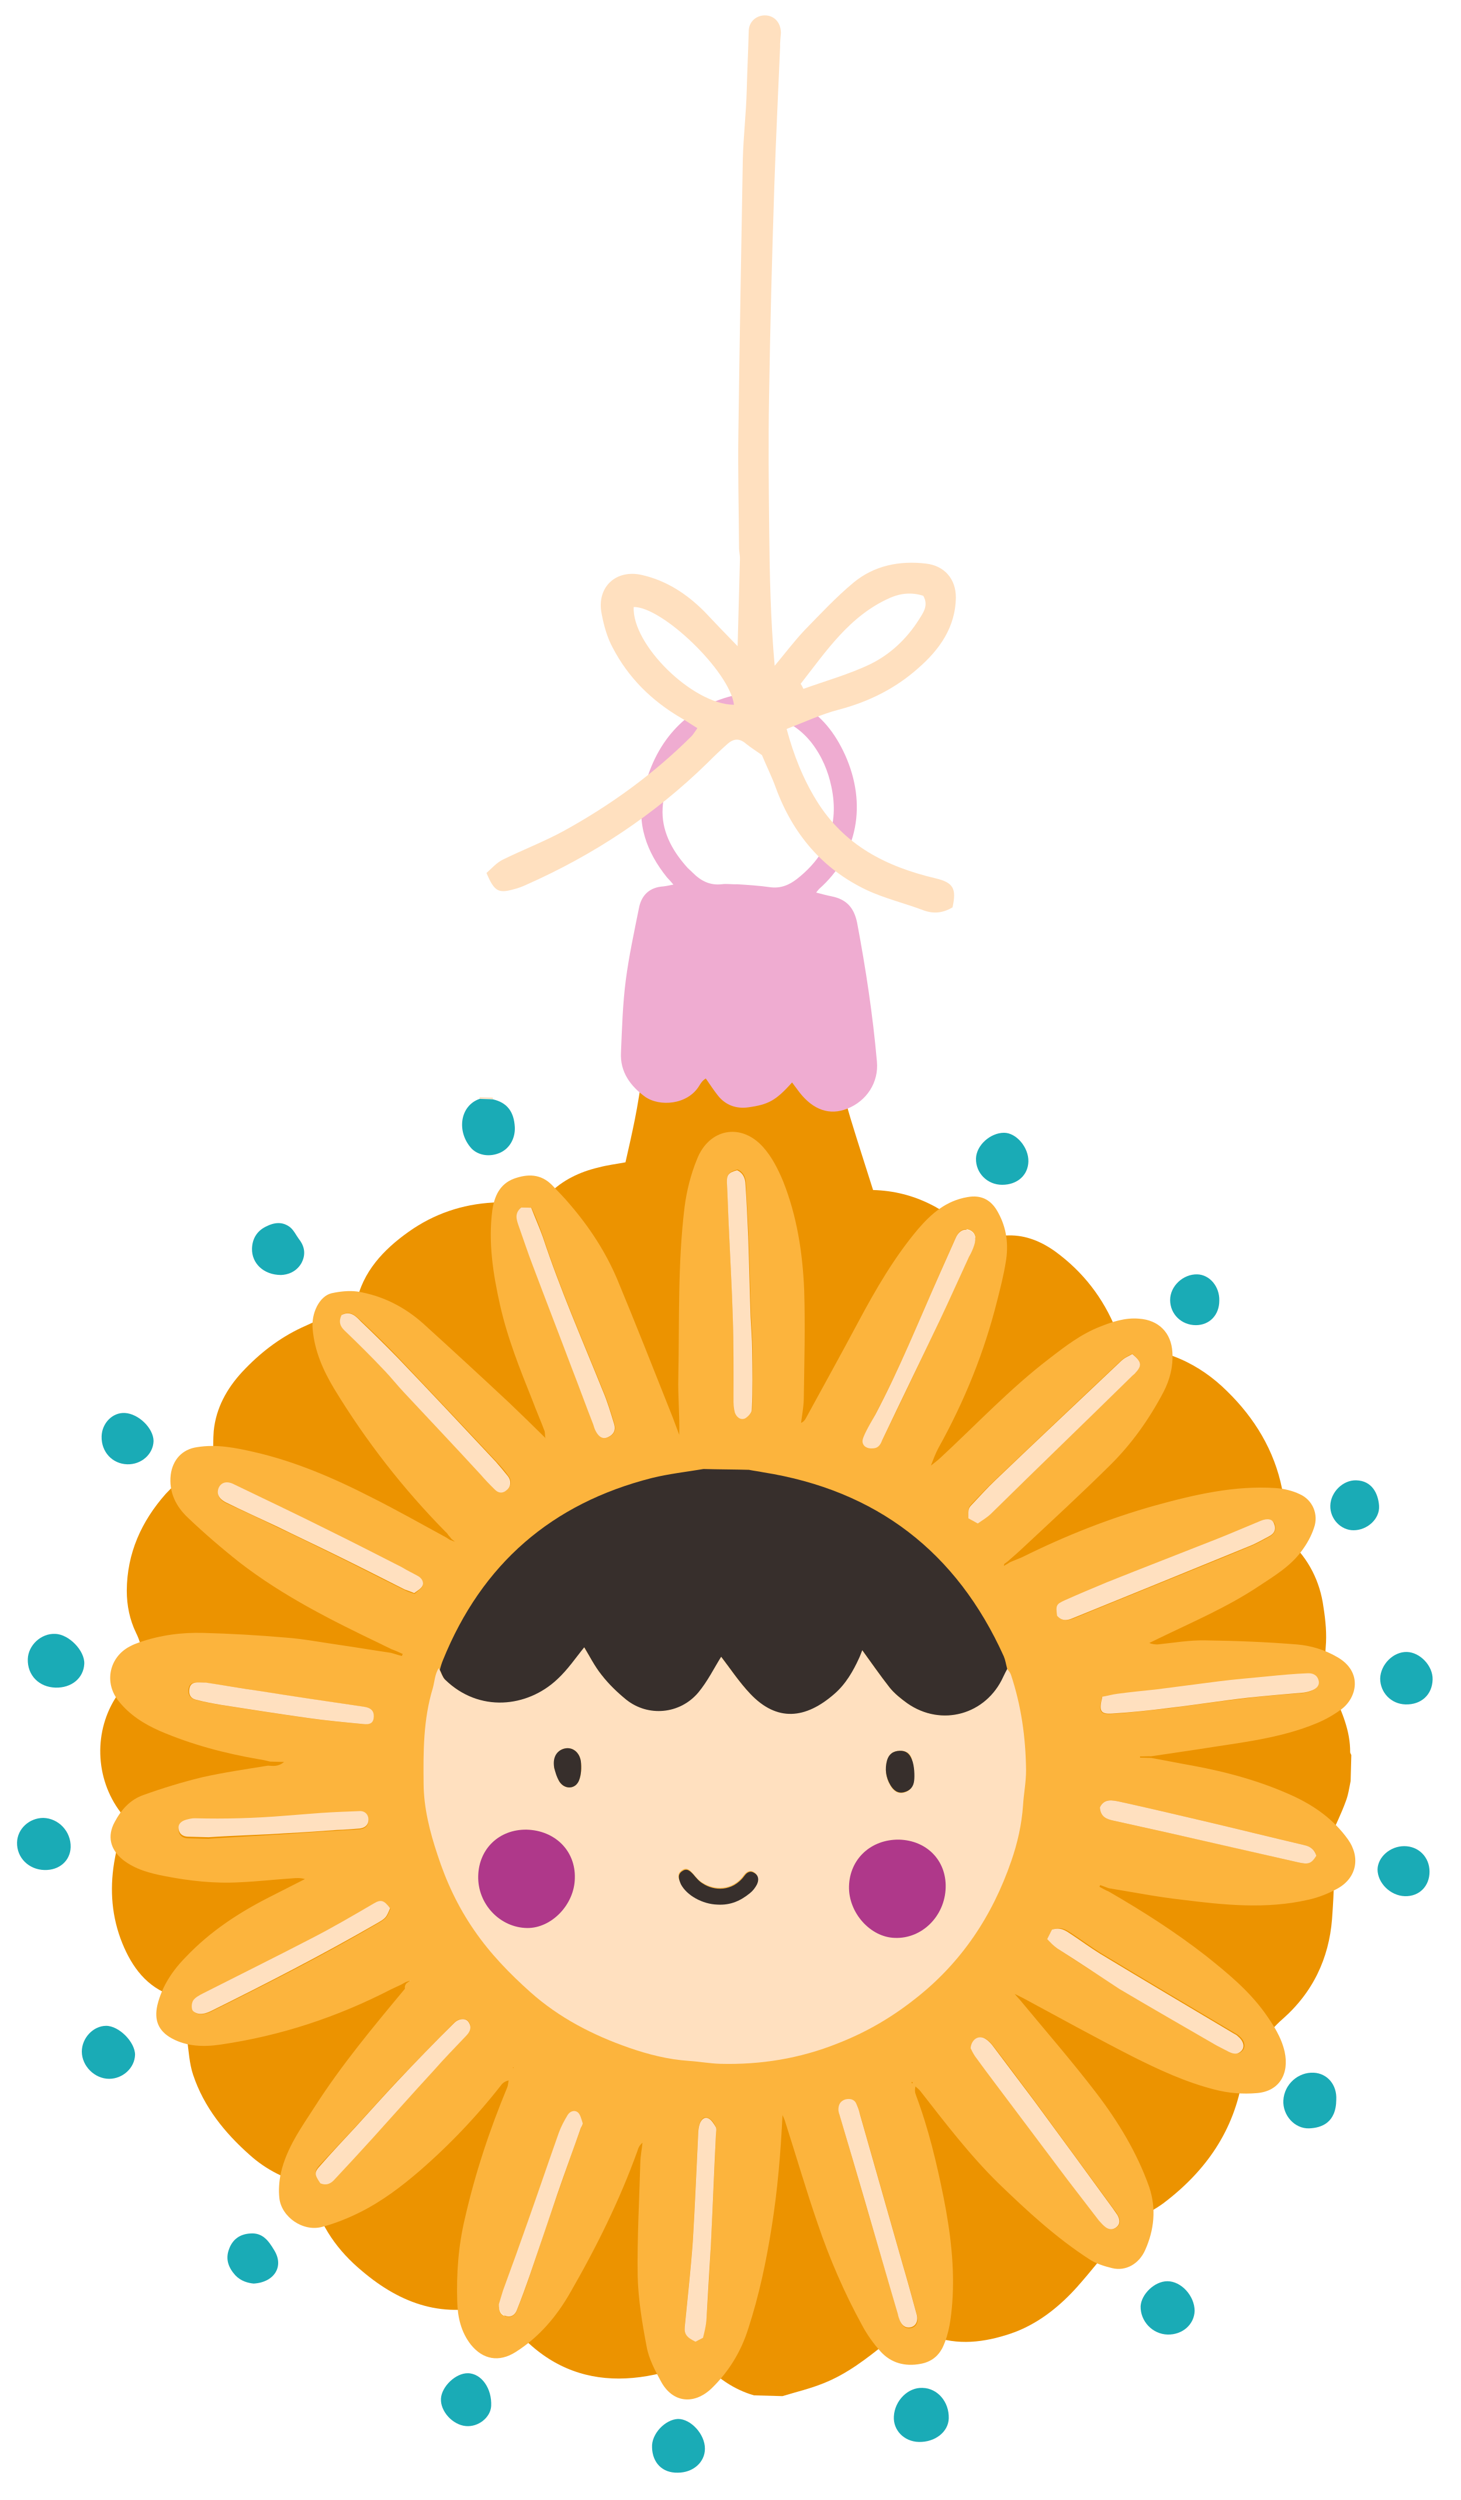
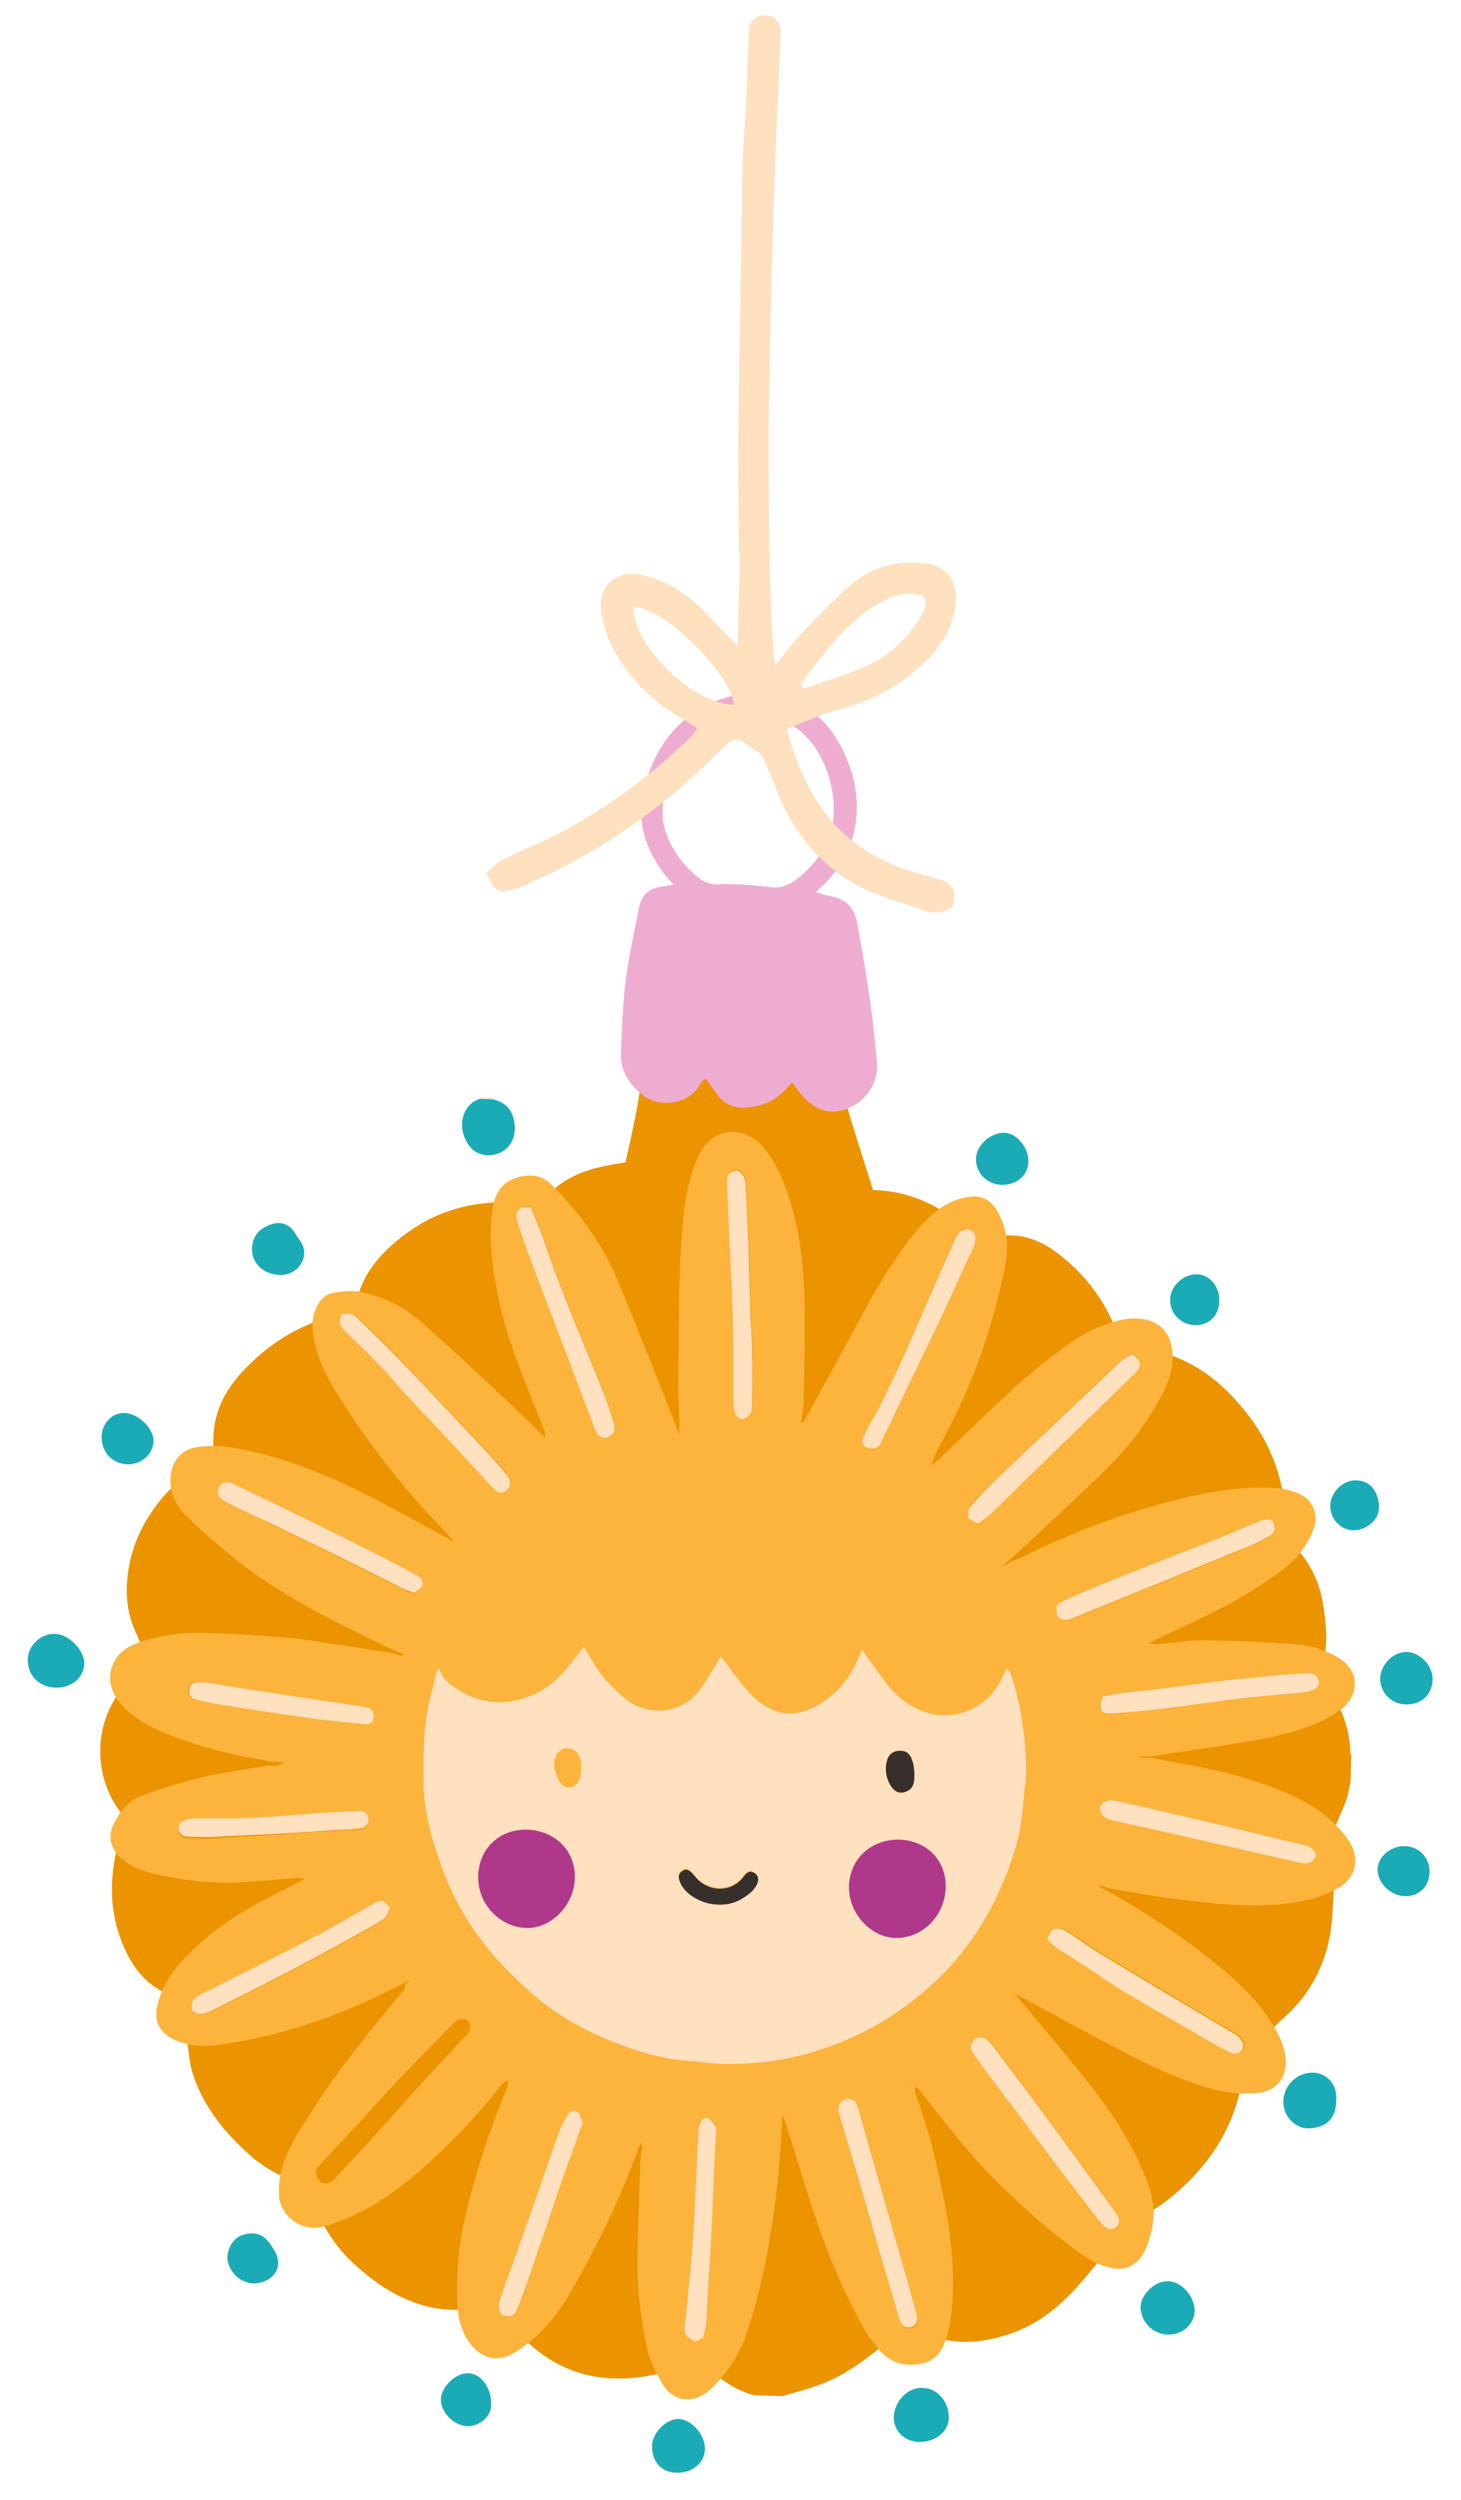
<svg xmlns="http://www.w3.org/2000/svg" width="121" height="207" viewBox="0 0 121 207" fill="none">
  <path d="M62.444 198.342C63.231 198.364 64.017 198.385 64.804 198.406C65.943 198.06 67.114 197.783 68.221 197.334C70.158 196.564 71.766 195.307 73.375 194.015C74.529 193.088 75.733 192.881 77.088 193.396C79.324 194.243 81.522 193.96 83.698 193.231C85.839 192.502 87.622 191.112 89.138 189.442C90.338 188.105 91.437 186.663 92.638 185.292C93.096 184.791 93.588 184.291 94.113 183.86C94.846 183.332 95.678 182.943 96.377 182.415C99.87 179.77 102.219 176.411 102.918 172.015C102.961 171.708 103.038 171.402 103.181 171.166C104.075 169.719 104.934 168.304 106.231 167.176C108.72 164.984 110.061 162.179 110.32 158.901C110.485 156.578 110.617 154.22 110.195 152.087C110.669 151.004 111.103 150.126 111.436 149.211C111.656 148.669 111.741 148.056 111.859 147.477C111.878 146.759 111.897 146.041 111.917 145.322C111.884 145.253 111.819 145.149 111.82 145.08C111.833 143.335 111.155 141.811 110.478 140.253C109.963 139.041 109.689 137.768 109.794 136.401C109.892 135.309 109.786 134.177 109.61 133.077C109.326 130.913 108.348 129.073 106.879 127.699C106.614 126.118 106.447 124.676 106.177 123.265C105.543 120.1 103.904 117.42 101.636 115.204C99.336 112.917 96.496 111.609 93.042 111.516C92.849 111.066 92.622 110.581 92.43 110.097C91.371 107.467 89.684 105.3 87.401 103.631C86.26 102.813 84.974 102.265 83.536 102.295C82.646 102.305 81.752 102.452 80.791 102.529C78.528 100.176 75.763 98.63 72.308 98.537C71.678 96.535 71.045 94.602 70.448 92.635C70.196 91.807 69.98 90.945 69.762 90.118C69.637 89.67 69.442 89.288 68.898 89.171C67.876 88.972 66.822 88.739 65.799 88.609C63.992 88.355 62.15 88.1 60.34 87.983C58.426 87.863 56.508 87.915 54.592 87.897C53.77 87.91 53.313 88.376 53.19 89.126C52.987 90.319 52.818 91.512 52.582 92.669C52.345 93.861 52.073 95.051 51.802 96.242C51.011 96.391 50.289 96.475 49.6 96.662C48.016 97.03 46.594 97.71 45.434 98.877C44.73 99.577 43.937 99.829 42.982 99.701C42.266 99.614 41.549 99.526 40.829 99.575C38.293 99.712 35.944 100.505 33.851 101.989C31.758 103.473 30.032 105.309 29.518 107.862C27.959 108.573 26.469 109.252 24.98 109.93C23.108 110.804 21.5 112.062 20.091 113.564C18.787 114.966 17.888 116.585 17.7 118.496C17.648 119.145 17.665 119.796 17.646 120.48C17.402 120.644 17.125 120.774 16.95 120.94C15.865 121.835 14.679 122.659 13.727 123.694C11.716 125.968 10.515 128.605 10.5 131.719C10.502 132.951 10.744 134.121 11.263 135.196C11.847 136.375 11.954 137.473 11.036 138.544C10.542 139.112 10.148 139.752 9.721 140.357C7.726 143.281 7.859 147.254 9.974 150.049C10.107 150.223 10.238 150.432 10.369 150.641C9.961 151.828 9.655 153.018 9.451 154.244C9.082 156.527 9.262 158.757 10.128 160.902C10.931 162.874 12.152 164.549 14.289 165.257C14.764 165.407 15.064 165.723 15.154 166.204C15.301 167.098 15.345 167.989 15.493 168.883C15.638 169.845 15.679 170.873 15.996 171.805C16.883 174.464 18.605 176.598 20.678 178.433C22.048 179.668 23.703 180.499 25.506 180.89C25.573 180.96 25.605 181.03 25.638 181.065C25.7 181.306 25.797 181.514 25.859 181.755C26.509 184.339 27.994 186.398 30.002 188.061C33.215 190.782 36.808 192.076 41.088 190.72C45.257 197.334 51.084 198.277 57.936 195.449C58.038 195.486 58.139 195.523 58.172 195.593C59.37 196.857 60.746 197.852 62.444 198.342Z" fill="#EC9300" />
  <path d="M33.648 164.236C33.752 164.171 33.858 164.071 33.962 164.005C33.997 163.972 34.031 163.973 33.997 163.972C33.997 163.972 33.996 164.006 33.962 164.005C33.824 164.036 33.686 164.1 33.582 164.132C33.478 164.198 33.339 164.262 33.235 164.328C32.957 164.457 32.68 164.587 32.403 164.716C27.926 167.026 23.23 168.577 18.248 169.299C16.874 169.502 15.472 169.464 14.224 168.78C13.111 168.169 12.758 167.269 13.031 166.045C13.416 164.447 14.307 163.136 15.432 162.002C17.439 159.9 19.808 158.355 22.375 157.055C23.347 156.568 24.284 156.079 25.255 155.592C24.882 155.48 24.539 155.504 24.23 155.53C22.756 155.628 21.314 155.794 19.841 155.858C17.75 155.973 15.703 155.747 13.66 155.35C12.434 155.111 11.21 154.805 10.171 153.99C9.133 153.141 8.855 152.038 9.503 150.857C10.043 149.845 10.784 149.01 11.889 148.629C13.479 148.055 15.135 147.552 16.789 147.151C18.579 146.755 20.366 146.494 22.188 146.201C22.598 146.212 23.006 146.326 23.53 145.895C23.017 145.881 22.71 145.873 22.368 145.864C22.062 145.787 21.722 145.709 21.415 145.667C18.587 145.18 15.869 144.457 13.23 143.326C11.911 142.743 10.733 141.992 9.839 140.873C8.58 139.334 9.048 137.19 10.783 136.313C11.026 136.182 11.268 136.086 11.544 135.991C13.271 135.387 15.057 135.161 16.835 135.209C19.127 135.27 21.382 135.399 23.67 135.597C25.139 135.705 26.568 135.983 28.034 136.193C29.5 136.404 30.931 136.648 32.363 136.857C32.669 136.934 32.974 137.045 33.28 137.121C33.316 137.054 33.317 137.02 33.353 136.952C33.049 136.807 32.711 136.661 32.405 136.55C32.136 136.406 31.865 136.296 31.595 136.152C27.506 134.194 23.454 132.169 19.833 129.368C18.358 128.199 16.92 126.963 15.552 125.66C14.584 124.744 13.965 123.564 14.141 122.097C14.311 120.87 15.087 120.001 16.324 119.828C17.94 119.564 19.505 119.88 21.036 120.229C24.438 121.004 27.652 122.391 30.758 123.98C32.851 125.029 34.874 126.178 36.932 127.294C37.032 127.366 37.167 127.438 37.268 127.509C37.404 127.547 37.539 127.619 37.675 127.657C37.708 127.692 37.742 127.727 37.708 127.692C37.742 127.727 37.708 127.692 37.675 127.657C37.574 127.585 37.474 127.48 37.373 127.409C37.308 127.305 37.208 127.199 37.142 127.129C37.076 127.024 37.01 126.92 36.909 126.849C33.378 123.263 30.301 119.314 27.679 114.999C26.762 113.469 26.052 111.876 25.895 110.058C25.759 108.754 26.447 107.335 27.446 107.088C28.135 106.935 28.89 106.853 29.572 106.939C31.651 107.269 33.508 108.208 35.079 109.62C37.451 111.771 39.822 113.956 42.159 116.141C43.16 117.092 44.127 118.042 45.128 119.027C45.161 119.062 45.193 119.131 45.227 119.166C45.193 119.131 45.161 119.062 45.162 119.028C45.132 118.856 45.138 118.651 45.107 118.513C44.788 117.649 44.401 116.783 44.081 115.919C43.055 113.359 42.029 110.798 41.417 108.078C40.836 105.496 40.427 102.884 40.772 100.224C40.94 99.065 41.378 98.05 42.554 97.602C43.694 97.188 44.789 97.183 45.722 98.132C46.221 98.659 46.722 99.151 47.186 99.711C48.812 101.603 50.16 103.658 51.125 105.943C52.636 109.577 54.078 113.244 55.521 116.876C55.778 117.499 56 118.155 56.256 118.812C56.299 117.205 56.137 115.592 56.179 114.019C56.271 109.332 56.123 104.64 56.693 99.966C56.867 98.602 57.211 97.242 57.724 95.99C58.716 93.45 61.365 92.939 63.193 94.973C63.924 95.78 64.444 96.82 64.862 97.824C66.016 100.73 66.481 103.788 66.604 106.872C66.694 109.886 66.613 112.895 66.568 115.872C66.55 116.521 66.43 117.168 66.344 117.816C66.517 117.752 66.624 117.618 66.695 117.518C68.17 114.819 69.645 112.155 71.086 109.456C72.528 106.757 74.071 104.094 76.05 101.752C77.145 100.481 78.371 99.418 80.125 99.123C81.26 98.914 82.104 99.347 82.657 100.389C83.376 101.675 83.543 103.082 83.301 104.479C83.135 105.535 82.868 106.589 82.6 107.643C81.526 111.961 79.877 116.023 77.719 119.901C77.467 120.373 77.282 120.882 77.098 121.356C77.063 121.389 76.994 121.422 76.96 121.421C76.995 121.387 77.063 121.389 77.098 121.356C77.343 121.157 77.622 120.959 77.868 120.726C80.851 117.966 83.67 114.961 86.919 112.482C88.247 111.456 89.54 110.464 91.096 109.856C92.134 109.439 93.204 109.091 94.331 109.19C95.971 109.302 97.004 110.357 97.097 111.968C97.169 113.133 96.9 114.221 96.359 115.267C95.168 117.529 93.71 119.577 91.918 121.343C89.597 123.642 87.176 125.87 84.789 128.099C84.368 128.498 83.947 128.864 83.527 129.229C83.421 129.329 83.317 129.394 83.177 129.493C83.175 129.562 83.14 129.595 83.138 129.663C83.243 129.598 83.312 129.565 83.417 129.5C83.486 129.467 83.556 129.401 83.626 129.368C83.972 129.206 84.352 129.08 84.699 128.918C88.236 127.165 91.869 125.722 95.662 124.66C98.937 123.756 102.243 122.989 105.659 123.217C106.343 123.27 107.023 123.425 107.631 123.715C108.714 124.189 109.229 125.401 108.822 126.519C108.599 127.198 108.239 127.838 107.813 128.409C106.889 129.684 105.568 130.47 104.278 131.325C101.665 133.069 98.791 134.293 95.983 135.655C95.706 135.784 95.463 135.914 95.185 136.044C95.456 136.154 95.661 136.159 95.866 136.165C97.205 136.03 98.546 135.792 99.88 135.828C102.411 135.861 104.907 135.962 107.434 136.167C108.595 136.267 109.715 136.605 110.76 137.215C112.883 138.435 112.381 140.578 111.089 141.536C110.46 141.998 109.765 142.39 109.073 142.679C105.993 143.966 102.699 144.288 99.433 144.816C98.093 145.02 96.719 145.223 95.344 145.425C95.036 145.417 94.728 145.443 94.42 145.435C94.419 145.469 94.418 145.503 94.417 145.538C94.725 145.546 95.033 145.554 95.341 145.562C96.499 145.764 97.622 146 98.78 146.202C101.607 146.723 104.393 147.482 107.03 148.682C108.855 149.518 110.468 150.657 111.655 152.331C112.676 153.796 112.358 155.464 110.828 156.347C110.064 156.772 109.199 157.125 108.339 157.307C104.861 158.104 101.345 157.736 97.866 157.3C95.853 157.075 93.845 156.679 91.834 156.351C91.597 156.277 91.36 156.167 91.122 156.093C91.087 156.126 91.085 156.194 91.05 156.228C91.32 156.372 91.556 156.515 91.827 156.625C94.624 158.24 97.316 159.955 99.864 161.94C101.64 163.356 103.414 164.807 104.767 166.692C105.46 167.668 106.117 168.678 106.393 169.884C106.789 171.708 105.963 173.158 104.11 173.313C102.91 173.418 101.715 173.318 100.559 173.013C98.18 172.401 95.983 171.384 93.821 170.299C90.783 168.746 87.781 167.092 84.779 165.471C84.542 165.362 84.307 165.219 84.036 165.109C84.002 165.074 84.004 165.039 83.971 164.97C84.004 165.005 84.003 165.039 84.036 165.109C84.202 165.284 84.368 165.494 84.534 165.67C86.623 168.19 88.78 170.678 90.764 173.263C92.583 175.639 94.157 178.214 95.175 181.082C95.777 182.878 95.593 184.652 94.829 186.343C94.319 187.459 93.242 188.08 92.12 187.811C91.474 187.656 90.761 187.432 90.223 187.075C87.464 185.29 85.06 183.069 82.691 180.781C80.29 178.424 78.274 175.769 76.223 173.147C76.124 173.008 75.955 172.9 75.822 172.76C75.746 173.066 75.774 173.272 75.871 173.514C76.892 176.245 77.57 179.07 78.143 181.926C78.716 184.816 79.082 187.735 78.867 190.672C78.764 191.936 78.629 193.164 78.084 194.347C77.686 195.158 77.058 195.586 76.233 195.735C74.96 195.975 73.805 195.67 72.94 194.723C72.342 194.056 71.814 193.323 71.391 192.525C69.922 189.85 68.698 187.011 67.715 184.11C66.762 181.347 65.947 178.553 65.063 175.791C65.001 175.55 64.904 175.342 64.807 175.134C64.654 178.278 64.401 181.352 63.908 184.419C63.455 187.281 62.866 190.072 61.971 192.82C61.373 194.72 60.37 196.37 58.929 197.769C57.455 199.167 55.681 198.948 54.736 197.178C54.247 196.275 53.725 195.302 53.547 194.271C53.188 192.379 52.864 190.419 52.812 188.502C52.76 185.352 52.948 182.174 53.032 179.028C53.047 178.48 53.164 177.936 53.212 177.424C52.967 177.623 52.858 177.859 52.783 178.131C51.304 182.232 49.386 186.082 47.233 189.824C46.119 191.779 44.669 193.519 42.685 194.767C41.328 195.62 39.999 195.379 39.006 194.155C38.178 193.106 37.903 191.866 37.869 190.599C37.794 188.27 37.959 185.981 38.499 183.703C39.352 179.961 40.544 176.365 42.007 172.845C42.08 172.676 42.086 172.471 42.125 172.267C41.85 172.328 41.641 172.459 41.499 172.661C39.479 175.242 37.225 177.611 34.737 179.769C33.231 181.063 31.659 182.253 29.855 183.163C28.814 183.683 27.707 184.132 26.604 184.41C25.054 184.78 23.341 183.57 23.142 182.059C23.058 181.372 23.112 180.621 23.268 179.906C23.734 177.865 24.942 176.186 26.049 174.471C28.264 171.005 30.916 167.825 33.533 164.678C33.505 164.438 33.577 164.337 33.648 164.236ZM43.174 99.98C42.545 100.477 42.837 101.066 43.028 101.619C43.376 102.689 43.757 103.761 44.174 104.833C45.228 107.633 46.316 110.434 47.371 113.235C47.979 114.791 48.552 116.381 49.161 117.937C49.224 118.144 49.287 118.351 49.385 118.525C49.645 119.011 49.983 119.191 50.399 118.997C50.849 118.804 51.03 118.432 50.906 117.95C50.623 117.018 50.341 116.052 49.954 115.152C48.254 110.931 46.414 106.775 44.991 102.425C44.705 101.596 44.384 100.8 44.029 100.003C43.687 99.994 43.414 99.987 43.174 99.98ZM28.561 110.163C29.695 111.289 30.828 112.415 31.927 113.539C32.46 114.101 32.956 114.73 33.489 115.292C35.619 117.54 37.714 119.82 39.844 122.068C40.243 122.489 40.608 122.91 41.009 123.297C41.343 123.614 41.684 123.657 42.035 123.324C42.351 123.025 42.397 122.581 42.099 122.197C41.803 121.778 41.471 121.393 41.105 121.007C38.41 118.128 35.714 115.283 32.985 112.404C31.986 111.35 30.952 110.364 29.917 109.378C29.483 108.99 29.052 108.465 28.323 108.857C28.034 109.431 28.195 109.811 28.561 110.163ZM60.206 97.87C60.274 99.173 60.306 100.508 60.374 101.811C60.48 104.243 60.621 106.643 60.693 109.075C60.769 111.335 60.708 113.592 60.751 115.818C60.742 116.16 60.8 116.538 60.894 116.883C61.02 117.263 61.355 117.546 61.736 117.385C61.978 117.288 62.295 116.955 62.302 116.681C62.346 115.04 62.356 113.397 62.333 111.72C62.323 110.795 62.245 109.869 62.202 108.944C62.125 106.717 62.081 104.526 62.004 102.299C61.94 100.86 61.841 99.42 61.777 97.981C61.757 97.467 61.563 97.051 61.089 96.833C60.331 97.052 60.188 97.254 60.206 97.87ZM72.249 119.686C72.568 119.284 72.903 119.566 73.083 119.229C74.713 115.885 76.308 112.539 77.905 109.16C78.704 107.436 79.469 105.711 80.267 104.021C80.413 103.683 80.592 103.38 80.704 103.04C80.891 102.464 80.731 102.049 80.325 101.867C79.852 101.649 79.435 101.877 79.181 102.418C78.744 103.398 78.307 104.379 77.87 105.36C76.121 109.317 74.508 113.312 72.489 117.126C72.129 117.8 71.837 118.477 71.438 119.322C71.669 119.636 71.882 119.334 72.249 119.686ZM69.562 175.193C70.941 179.953 72.32 184.678 73.732 189.439C73.951 190.198 74.171 190.923 74.391 191.681C74.454 191.854 74.484 192.026 74.548 192.199C74.709 192.58 74.975 192.861 75.457 192.771C75.87 192.679 76.086 192.274 75.963 191.758C75.589 190.379 75.216 189 74.808 187.62C73.619 183.447 72.43 179.274 71.242 175.101C71.147 174.825 71.087 174.515 70.956 174.272C70.761 173.89 70.387 173.812 70.042 173.905C69.663 173.998 69.45 174.3 69.503 174.849C69.469 174.848 69.499 175.02 69.562 175.193ZM88.874 134.027C91.296 133.031 93.753 132.036 96.209 131.041C98.632 130.045 101.053 129.083 103.441 128.086C104.029 127.862 104.585 127.535 105.141 127.242C105.558 127.013 105.739 126.642 105.58 126.193C105.452 125.847 105.01 125.732 104.491 125.958C103.314 126.44 102.137 126.956 100.926 127.437C97.882 128.655 94.804 129.839 91.725 131.057C90.549 131.539 89.407 132.022 88.263 132.539C87.57 132.862 87.533 132.964 87.647 133.823C87.945 134.207 88.355 134.218 88.874 134.027ZM80.783 170.258C81.907 171.759 83.031 173.227 84.12 174.728C85.574 176.649 86.995 178.57 88.449 180.491C89.309 181.609 90.168 182.727 91.028 183.846C91.16 184.02 91.294 184.161 91.461 184.302C91.795 184.619 92.169 184.697 92.519 184.399C92.834 184.134 92.776 183.756 92.58 183.408C92.482 183.234 92.35 183.06 92.218 182.885C90.038 179.917 87.86 176.916 85.681 173.948C84.524 172.411 83.402 170.876 82.211 169.338C82.012 169.093 81.745 168.846 81.474 168.736C80.966 168.551 80.476 168.949 80.459 169.599C80.489 169.736 80.619 170.014 80.783 170.258ZM80.975 126.114C81.324 125.85 81.741 125.622 82.057 125.322C85.992 121.526 89.894 117.695 93.795 113.864C93.866 113.763 93.971 113.698 94.041 113.631C94.604 113.064 94.544 112.755 93.775 112.084C93.496 112.247 93.115 112.408 92.87 112.641C89.359 115.935 85.882 119.264 82.405 122.559C81.773 123.158 81.174 123.793 80.575 124.427C80.188 124.827 80.188 124.827 80.2 125.649C80.435 125.826 80.671 125.969 80.975 126.114ZM34.974 131.383C35.154 131.046 34.957 130.732 34.654 130.553C34.216 130.302 33.778 130.05 33.304 129.832C31.312 128.821 29.354 127.81 27.361 126.832C24.727 125.53 22.091 124.261 19.456 122.993C18.814 122.702 18.366 122.792 18.148 123.266C17.93 123.739 18.124 124.189 18.766 124.48C20.152 125.133 21.538 125.752 22.923 126.44C24.545 127.202 26.167 127.998 27.788 128.795C29.713 129.736 31.637 130.746 33.563 131.687C33.765 131.795 34.003 131.87 34.342 131.982C34.518 131.781 34.831 131.619 34.974 131.383ZM86.725 160.561C86.992 160.807 87.257 161.123 87.559 161.336C89.308 162.478 91.023 163.619 92.809 164.66C95.471 166.237 98.133 167.78 100.829 169.324C101.167 169.504 101.504 169.684 101.876 169.865C102.247 170.046 102.621 170.159 102.94 169.757C103.188 169.421 103.064 168.939 102.629 168.585C102.529 168.48 102.394 168.408 102.259 168.335C98.587 166.149 94.881 163.962 91.21 161.742C90.403 161.241 89.631 160.673 88.824 160.138C88.386 159.852 87.951 159.498 87.225 159.753C87.048 159.988 86.905 160.223 86.725 160.561ZM30.985 157.628C29.247 158.608 27.509 159.623 25.738 160.568C22.788 162.097 19.805 163.591 16.821 165.085C16.543 165.249 16.196 165.411 16.053 165.647C15.911 165.848 15.867 166.223 15.963 166.466C16.027 166.638 16.399 166.785 16.604 166.791C16.878 166.798 17.189 166.704 17.466 166.574C22.114 164.269 26.728 161.929 31.213 159.311C32.013 158.854 32.014 158.819 32.342 158.041C31.814 157.342 31.541 157.301 30.985 157.628ZM58.221 193.541C58.303 193.064 58.452 192.589 58.498 192.145C58.658 190.027 58.783 187.909 58.874 185.789C59.023 182.782 59.173 179.74 59.289 176.697C59.295 176.492 59.37 176.254 59.272 176.081C59.142 175.803 58.945 175.49 58.674 175.38C58.303 175.199 58.055 175.5 57.943 175.84C57.869 176.077 57.827 176.35 57.82 176.623C57.672 179.597 57.557 182.571 57.376 185.51C57.209 187.901 56.941 190.255 56.706 192.644C56.656 193.225 56.853 193.504 57.597 193.866C57.77 193.768 57.978 193.671 58.221 193.541ZM41.875 191.802C42.316 191.95 42.664 191.72 42.812 191.313C43.179 190.399 43.511 189.484 43.845 188.535C44.626 186.229 45.372 183.921 46.186 181.65C46.816 179.853 47.447 178.022 48.111 176.226C48.149 176.09 48.29 175.923 48.259 175.819C48.164 175.509 48.105 175.165 47.871 174.953C47.57 174.706 47.189 174.867 47.01 175.17C46.724 175.607 46.471 176.114 46.286 176.622C45.435 179.029 44.617 181.437 43.765 183.844C43.062 185.81 42.358 187.81 41.69 189.778C41.577 190.151 41.464 190.524 41.352 190.898C41.306 191.307 41.434 191.653 41.875 191.802ZM27.738 180.402C28.796 179.267 29.854 178.098 30.911 176.963C32.569 175.125 34.227 173.253 35.919 171.416C36.801 170.447 37.717 169.479 38.633 168.511C38.949 168.177 39.096 167.805 38.8 167.386C38.568 167.072 38.02 167.091 37.599 167.491C36.051 169.058 34.502 170.659 32.953 172.26C31.791 173.495 30.662 174.766 29.498 176.035C28.511 177.103 27.525 178.138 26.538 179.207C26.01 179.774 26.039 179.946 26.533 180.678C27.006 180.93 27.386 180.769 27.738 180.402ZM92.19 150.748C93.755 151.098 95.354 151.449 96.919 151.799C100.457 152.578 103.96 153.391 107.498 154.205C108.314 154.398 108.589 154.337 109.018 153.664C108.895 153.147 108.559 152.933 108.015 152.781C105.226 152.125 102.438 151.434 99.65 150.777C97.337 150.236 95.059 149.696 92.745 149.189C92.166 149.071 91.488 148.847 91.09 149.658C91.137 150.446 91.645 150.631 92.19 150.748ZM92.119 141.917C93.661 141.821 95.207 141.623 96.751 141.459C98.949 141.176 101.114 140.857 103.311 140.608C104.856 140.41 106.399 140.315 107.942 140.185C108.114 140.155 108.286 140.126 108.459 140.062C109.011 139.906 109.259 139.57 109.167 139.191C109.042 138.743 108.669 138.596 108.258 138.619C107.161 138.692 106.064 138.766 104.966 138.873C103.627 139.008 102.29 139.109 100.951 139.279C99.2 139.471 97.448 139.732 95.696 139.959C94.632 140.102 93.568 140.21 92.504 140.318C92.057 140.375 91.644 140.466 91.265 140.559C90.96 141.714 91.09 141.992 92.119 141.917ZM23.815 151.857C25.187 151.757 26.559 151.657 27.929 151.591C28.547 151.539 29.198 151.523 29.815 151.471C30.227 151.413 30.507 151.181 30.518 150.771C30.531 150.292 30.231 150.01 29.785 150.033C28.724 150.038 27.627 150.112 26.564 150.186C25.569 150.262 24.609 150.339 23.615 150.415C21.145 150.622 18.645 150.692 16.148 150.625C15.909 150.619 15.668 150.681 15.426 150.743C14.979 150.833 14.731 151.135 14.788 151.581C14.845 151.993 15.148 152.207 15.558 152.218C16.139 152.233 16.686 152.248 17.268 152.264C17.269 152.229 21.621 152.004 23.815 151.857ZM16.418 139.304C16.041 139.294 15.698 139.353 15.616 139.83C15.536 140.273 15.732 140.621 16.14 140.734C16.819 140.924 17.535 141.045 18.25 141.167C20.636 141.539 23.021 141.911 25.408 142.249C26.908 142.46 28.444 142.604 29.946 142.747C30.663 142.801 30.874 142.601 30.887 142.122C30.9 141.643 30.633 141.397 30.019 141.312C27.155 140.893 24.292 140.474 21.429 140.02C19.896 139.774 18.362 139.528 16.931 139.318C16.725 139.312 16.589 139.309 16.418 139.304ZM42.529 171.251L42.531 171.182L42.461 171.215L42.529 171.251ZM75.555 172.513C75.556 172.479 75.59 172.48 75.591 172.446C75.592 172.411 75.558 172.411 75.525 172.375C75.524 172.41 75.49 172.409 75.489 172.443C75.522 172.478 75.521 172.512 75.555 172.513Z" fill="#FCB43D" />
  <path d="M39.722 90.99C40.064 90.999 40.44 91.009 40.782 91.019C42.041 91.292 42.567 92.093 42.637 93.327C42.68 94.252 42.213 95.095 41.416 95.45C40.62 95.805 39.664 95.711 39.064 95.113C37.8 93.745 38.064 91.562 39.722 90.99Z" fill="#1AABB6" />
  <path d="M2.301 137.385C2.332 136.223 3.42 135.225 4.582 135.291C5.71 135.321 7.042 136.691 6.979 137.785C6.913 138.947 5.933 139.776 4.599 139.74C3.231 139.703 2.265 138.719 2.301 137.385Z" fill="#1AABB6" />
  <path d="M108.814 171.626C109.942 171.69 110.738 172.636 110.67 173.866C110.654 175.748 109.479 176.195 108.417 176.235C107.218 176.272 106.221 175.15 106.288 173.92C106.358 172.587 107.515 171.557 108.814 171.626Z" fill="#1AABB6" />
  <path d="M76.419 197.725C77.651 197.758 78.613 198.879 78.576 200.247C78.546 201.376 77.428 202.235 76.094 202.2C74.863 202.167 73.964 201.218 74.029 200.091C74.099 198.758 75.224 197.659 76.419 197.725Z" fill="#1AABB6" />
  <path d="M96.677 188.891C97.841 188.888 98.937 190.115 98.939 191.347C98.908 192.476 97.927 193.34 96.696 193.307C95.43 193.273 94.433 192.185 94.466 190.954C94.527 189.963 95.616 188.897 96.677 188.891Z" fill="#1AABB6" />
-   <path d="M3.588 150.528C4.854 150.562 5.886 151.651 5.851 152.95C5.82 154.079 4.909 154.876 3.678 154.843C2.378 154.808 1.378 153.823 1.412 152.557C1.442 151.429 2.425 150.531 3.588 150.528Z" fill="#1AABB6" />
  <path d="M56.154 200.296C57.215 200.29 58.38 201.553 58.382 202.751C58.386 203.881 57.404 204.744 56.138 204.745C54.836 204.778 54.039 203.901 54.003 202.668C53.931 201.537 55.092 200.336 56.154 200.296Z" fill="#1AABB6" />
-   <path d="M8.785 167.744C9.847 167.738 11.18 169.075 11.185 170.136C11.156 171.23 10.174 172.128 9.044 172.132C7.846 172.134 6.78 171.079 6.777 169.881C6.774 168.751 7.724 167.75 8.785 167.744Z" fill="#1AABB6" />
  <path d="M116.521 136.787C117.615 136.817 118.68 137.94 118.65 139.069C118.616 140.334 117.704 141.165 116.405 141.131C115.208 141.098 114.309 140.15 114.306 138.987C114.337 137.824 115.392 136.757 116.521 136.787Z" fill="#1AABB6" />
  <path d="M22.015 101.569C22.709 101.211 23.395 101.127 24.032 101.623C24.334 101.871 24.528 102.287 24.759 102.601C25.256 103.23 25.34 103.917 24.944 104.625C24.515 105.332 23.824 105.553 23.276 105.573C21.805 105.568 20.839 104.583 20.871 103.386C20.893 102.566 21.287 101.926 22.015 101.569Z" fill="#1AABB6" />
  <path d="M83.147 93.797C84.174 93.79 85.202 95.016 85.171 96.178C85.141 97.307 84.264 98.105 82.997 98.105C81.765 98.106 80.799 97.122 80.831 95.925C80.861 94.831 82.018 93.801 83.147 93.797Z" fill="#1AABB6" />
  <path d="M10.543 121.248C9.312 121.215 8.38 120.232 8.415 118.932C8.444 117.838 9.324 116.937 10.349 116.999C11.477 117.063 12.711 118.26 12.717 119.321C12.687 120.416 11.706 121.279 10.543 121.248Z" fill="#1AABB6" />
  <path d="M116.294 152.866C117.492 152.864 118.392 153.778 118.394 154.976C118.396 156.174 117.551 157.041 116.354 157.009C115.157 156.977 114.091 155.922 114.087 154.792C114.114 153.766 115.131 152.869 116.294 152.866Z" fill="#1AABB6" />
  <path d="M38.767 196.51C39.896 196.54 40.752 197.795 40.679 199.23C40.619 200.187 39.605 200.981 38.581 200.885C37.489 200.787 36.458 199.665 36.52 198.605C36.581 197.614 37.741 196.482 38.767 196.51Z" fill="#1AABB6" />
  <path d="M99.045 109.727C97.847 109.729 96.913 108.814 96.91 107.65C96.907 106.487 97.995 105.489 99.158 105.52C100.184 105.548 101.013 106.528 100.982 107.691C100.984 108.889 100.174 109.723 99.045 109.727Z" fill="#1AABB6" />
  <path d="M20.741 184.938C21.735 184.862 22.231 185.525 22.689 186.29C23.576 187.683 22.685 188.994 21.006 189.086C20.528 189.039 19.95 188.886 19.484 188.395C18.919 187.764 18.664 187.072 18.96 186.259C19.256 185.411 19.884 184.983 20.741 184.938Z" fill="#1AABB6" />
  <path d="M110.176 124.673C110.206 123.544 111.225 122.545 112.32 122.574C113.619 122.609 114.139 123.65 114.214 124.679C114.287 125.776 113.236 126.706 112.106 126.71C111.045 126.715 110.147 125.767 110.176 124.673Z" fill="#1AABB6" />
  <path d="M39.722 90.99C39.723 90.956 39.725 90.887 39.726 90.853C40.102 90.863 40.444 90.872 40.82 90.882C40.819 90.917 40.818 90.985 40.817 91.019C40.441 90.975 40.065 90.965 39.722 90.99Z" fill="#FFE0BF" />
  <path d="M43.174 99.981C43.414 99.987 43.687 99.995 43.995 100.003C44.315 100.833 44.67 101.629 44.957 102.424C46.381 106.74 48.22 110.931 49.92 115.152C50.307 116.052 50.589 117.018 50.872 117.949C50.997 118.398 50.85 118.77 50.365 118.997C49.949 119.191 49.611 119.011 49.351 118.525C49.253 118.351 49.19 118.144 49.127 117.937C48.518 116.38 47.945 114.791 47.337 113.234C46.282 110.434 45.194 107.633 44.139 104.832C43.723 103.76 43.376 102.69 42.994 101.619C42.803 101.066 42.545 100.477 43.174 99.981Z" fill="#FFE0BF" />
  <path d="M33.453 115.292C32.921 114.73 32.424 114.1 31.892 113.539C30.794 112.38 29.66 111.254 28.526 110.163C28.159 109.811 28.032 109.431 28.286 108.89C29.015 108.499 29.481 108.991 29.881 109.412C30.915 110.398 31.949 111.418 32.948 112.438C35.678 115.283 38.373 118.161 41.068 121.04C41.4 121.425 41.732 121.811 42.063 122.23C42.36 122.615 42.313 123.093 41.998 123.358C41.647 123.691 41.272 123.647 40.972 123.331C40.572 122.943 40.172 122.522 39.807 122.101C37.712 119.821 35.582 117.573 33.453 115.292Z" fill="#FFE0BF" />
  <path d="M60.748 115.852C60.741 113.593 60.767 111.335 60.69 109.109C60.618 106.677 60.477 104.278 60.371 101.845C60.303 100.543 60.271 99.207 60.203 97.905C60.185 97.288 60.328 97.087 61.051 96.901C61.525 97.119 61.719 97.535 61.739 98.049C61.838 99.489 61.902 100.928 61.966 102.367C62.043 104.593 62.087 106.785 62.164 109.011C62.208 109.937 62.285 110.863 62.295 111.787C62.319 113.43 62.344 115.074 62.264 116.749C62.258 116.988 61.941 117.322 61.698 117.452C61.317 117.613 60.983 117.33 60.856 116.95C60.763 116.572 60.739 116.194 60.748 115.852Z" fill="#FFE0BF" />
  <path d="M73.077 119.229C72.931 119.568 72.785 119.906 72.305 119.927C71.79 119.982 71.455 119.733 71.431 119.356C71.406 118.979 72.123 117.801 72.482 117.16C74.501 113.347 76.115 109.318 77.863 105.394C78.3 104.414 78.737 103.433 79.174 102.452C79.428 101.911 79.879 101.684 80.318 101.901C80.724 102.083 80.884 102.498 80.697 103.075C80.585 103.414 80.439 103.752 80.26 104.056C79.461 105.78 78.696 107.504 77.898 109.194C76.302 112.54 74.672 115.884 73.077 119.229Z" fill="#FFE0BF" />
  <path d="M70.01 173.836C70.389 173.744 70.763 173.822 70.924 174.203C71.054 174.48 71.149 174.757 71.21 175.032C72.398 179.205 73.587 183.378 74.776 187.551C75.183 188.931 75.557 190.31 75.931 191.689C76.054 192.205 75.838 192.61 75.425 192.702C74.943 192.792 74.677 192.511 74.516 192.13C74.452 191.957 74.388 191.784 74.359 191.612C74.139 190.854 73.919 190.129 73.7 189.37C72.322 184.61 70.943 179.885 69.531 175.124C69.467 174.951 69.437 174.779 69.438 174.745C69.418 174.231 69.63 173.963 70.01 173.836Z" fill="#FFE0BF" />
  <path d="M105.109 127.207C104.554 127.5 103.997 127.827 103.41 128.051C100.987 129.047 98.6 130.01 96.177 131.006C93.721 132.001 91.299 132.997 88.842 133.992C88.323 134.218 87.912 134.207 87.547 133.786C87.433 132.927 87.47 132.826 88.198 132.503C89.341 131.986 90.517 131.504 91.66 131.022C94.704 129.803 97.782 128.619 100.86 127.401C102.071 126.92 103.248 126.404 104.425 125.922C104.978 125.698 105.387 125.777 105.514 126.157C105.707 126.607 105.56 126.98 105.109 127.207Z" fill="#FFE0BF" />
  <path d="M81.438 168.735C81.709 168.845 81.976 169.092 82.175 169.337C83.332 170.874 84.488 172.411 85.645 173.948C87.824 176.915 90.003 179.883 92.181 182.884C92.314 183.059 92.412 183.233 92.544 183.407C92.74 183.755 92.798 184.133 92.483 184.398C92.133 184.697 91.758 184.618 91.425 184.301C91.257 184.16 91.125 183.985 90.992 183.845C90.132 182.727 89.272 181.608 88.413 180.49C86.958 178.569 85.538 176.648 84.084 174.727C82.961 173.225 81.836 171.758 80.747 170.257C80.583 170.013 80.453 169.736 80.388 169.597C80.44 168.948 80.93 168.551 81.438 168.735Z" fill="#FFE0BF" />
  <path d="M82.407 122.594C85.885 119.265 89.395 115.971 92.872 112.676C93.153 112.41 93.499 112.282 93.777 112.118C94.547 112.755 94.607 113.065 94.043 113.666C93.972 113.766 93.868 113.832 93.797 113.899C89.896 117.73 85.961 121.526 82.059 125.357C81.743 125.656 81.361 125.885 80.977 126.149C80.674 125.97 80.437 125.861 80.202 125.717C80.189 124.896 80.189 124.896 80.577 124.495C81.175 123.861 81.775 123.193 82.407 122.594Z" fill="#FFE0BF" />
  <path d="M34.65 130.519C34.953 130.698 35.149 131.046 34.97 131.349C34.827 131.585 34.515 131.747 34.305 131.913C33.967 131.767 33.729 131.692 33.526 131.618C31.601 130.643 29.676 129.667 27.751 128.725C26.13 127.929 24.507 127.167 22.886 126.37C21.5 125.717 20.114 125.098 18.729 124.411C18.087 124.086 17.927 123.671 18.111 123.196C18.329 122.723 18.812 122.599 19.419 122.924C22.055 124.192 24.724 125.461 27.324 126.763C29.317 127.741 31.275 128.752 33.267 129.763C33.739 130.05 34.212 130.268 34.65 130.519Z" fill="#FFE0BF" />
  <path d="M87.56 161.336C87.258 161.123 86.992 160.842 86.725 160.561C86.906 160.223 87.015 159.987 87.123 159.784C87.848 159.53 88.284 159.884 88.721 160.169C89.528 160.704 90.3 161.273 91.108 161.773C94.779 163.994 98.485 166.181 102.156 168.367C102.291 168.439 102.426 168.511 102.526 168.616C102.962 168.97 103.12 169.454 102.837 169.788C102.519 170.156 102.145 170.078 101.773 169.897C101.436 169.717 101.064 169.535 100.727 169.355C98.064 167.812 95.368 166.268 92.707 164.691C91.025 163.585 89.31 162.444 87.56 161.336Z" fill="#FFE0BF" />
  <path d="M16.823 165.052C19.773 163.556 22.79 162.063 25.74 160.534C27.51 159.623 29.248 158.609 30.987 157.594C31.543 157.267 31.815 157.343 32.31 158.006C31.982 158.785 31.981 158.819 31.181 159.276C26.697 161.86 22.082 164.234 17.434 166.54C17.157 166.669 16.88 166.764 16.572 166.756C16.333 166.75 15.995 166.604 15.931 166.431C15.835 166.189 15.879 165.813 16.021 165.612C16.199 165.377 16.511 165.214 16.823 165.052Z" fill="#FFE0BF" />
  <path d="M57.38 185.544C57.562 182.571 57.675 179.631 57.824 176.658C57.831 176.384 57.872 176.111 57.947 175.874C58.059 175.535 58.341 175.234 58.678 175.414C58.915 175.523 59.112 175.837 59.275 176.115C59.373 176.289 59.299 176.526 59.293 176.731C59.143 179.773 59.028 182.782 58.878 185.824C58.753 187.942 58.628 190.061 58.502 192.179C58.455 192.657 58.341 193.099 58.225 193.575C57.982 193.705 57.774 193.802 57.6 193.9C56.857 193.538 56.66 193.259 56.709 192.679C56.944 190.289 57.214 187.901 57.38 185.544Z" fill="#FFE0BF" />
  <path d="M43.762 183.81C44.614 181.403 45.431 178.995 46.283 176.588C46.468 176.079 46.72 175.607 47.007 175.136C47.186 174.832 47.567 174.672 47.868 174.919C48.069 175.096 48.161 175.475 48.255 175.785C48.287 175.889 48.18 176.057 48.108 176.192C47.478 177.989 46.813 179.785 46.182 181.616C45.402 183.922 44.621 186.229 43.842 188.501C43.508 189.45 43.176 190.365 42.809 191.279C42.661 191.686 42.313 191.916 41.872 191.767C41.465 191.62 41.303 191.273 41.316 190.794C41.429 190.421 41.541 190.047 41.654 189.674C42.355 187.776 43.058 185.81 43.762 183.81Z" fill="#FFE0BF" />
-   <path d="M29.496 176.07C30.659 174.8 31.788 173.53 32.951 172.295C34.465 170.693 36.014 169.092 37.596 167.526C37.983 167.125 38.567 167.073 38.797 167.421C39.094 167.84 38.947 168.212 38.63 168.546C37.714 169.514 36.799 170.447 35.917 171.451C34.225 173.287 32.566 175.159 30.908 176.997C29.85 178.167 28.793 179.302 27.736 180.437C27.418 180.805 27.036 181 26.529 180.781C26.035 180.049 26.006 179.877 26.534 179.31C27.523 178.173 28.509 177.138 29.496 176.07Z" fill="#FFE0BF" />
  <path d="M92.193 150.748C91.648 150.631 91.14 150.446 91.093 149.658C91.456 148.88 92.169 149.071 92.748 149.189C95.061 149.696 97.34 150.236 99.653 150.777C102.441 151.434 105.229 152.125 108.018 152.781C108.528 152.898 108.864 153.146 109.021 153.664C108.592 154.337 108.351 154.399 107.501 154.205C103.963 153.391 100.459 152.613 96.922 151.799C95.323 151.448 93.758 151.098 92.193 150.748Z" fill="#FFE0BF" />
  <path d="M108.493 140.029C108.32 140.093 108.148 140.122 107.976 140.152C106.432 140.282 104.889 140.411 103.344 140.575C101.147 140.824 98.948 141.176 96.785 141.426C95.24 141.624 93.695 141.788 92.153 141.884C91.124 141.959 90.994 141.681 91.3 140.492C91.678 140.434 92.092 140.308 92.538 140.251C93.603 140.109 94.667 140 95.731 139.892C97.482 139.665 99.234 139.438 100.985 139.212C102.325 139.042 103.662 138.941 105 138.806C106.099 138.698 107.197 138.591 108.293 138.552C108.704 138.529 109.077 138.676 109.201 139.124C109.327 139.538 109.044 139.873 108.493 140.029Z" fill="#FFE0BF" />
  <path d="M15.425 150.674C15.666 150.612 15.908 150.55 16.147 150.557C18.643 150.624 21.11 150.553 23.613 150.346C24.608 150.27 25.568 150.193 26.563 150.117C27.626 150.043 28.722 150.004 29.784 149.964C30.229 149.942 30.529 150.258 30.517 150.703C30.506 151.113 30.226 151.345 29.814 151.402C29.196 151.454 28.545 151.505 27.928 151.523C26.557 151.623 25.185 151.723 23.814 151.789C21.62 151.936 19.463 151.98 17.268 152.127C16.687 152.111 16.14 152.097 15.559 152.081C15.148 152.07 14.846 151.856 14.789 151.444C14.73 151.066 14.977 150.799 15.425 150.674Z" fill="#FFE0BF" />
  <path d="M30.089 141.314C30.703 141.399 30.97 141.646 30.957 142.125C30.944 142.637 30.699 142.836 30.017 142.75C28.515 142.607 26.978 142.463 25.478 142.251C23.092 141.914 20.706 141.542 18.32 141.17C17.605 141.048 16.924 140.927 16.21 140.736C15.768 140.622 15.606 140.275 15.687 139.833C15.768 139.356 16.112 139.296 16.488 139.307C16.625 139.31 16.796 139.315 17.035 139.321C18.467 139.531 19.999 139.811 21.534 140.024C24.362 140.476 27.226 140.895 30.089 141.314Z" fill="#FFE0BF" />
  <path d="M83.906 164.866C83.939 164.901 83.938 164.935 83.97 165.005C83.938 164.935 83.939 164.901 83.906 164.866Z" fill="#FFE0BF" />
  <path d="M33.994 163.972C33.994 163.972 33.993 164.006 33.959 164.005C33.96 163.972 33.994 163.972 33.994 163.972Z" fill="#FFE0BF" />
  <path d="M37.673 127.657C37.706 127.692 37.673 127.657 37.639 127.622C37.641 127.587 37.639 127.622 37.639 127.622C37.673 127.657 37.706 127.692 37.673 127.657Z" fill="#FFE0BF" />
  <path d="M36.821 139.031C39.656 141.81 43.638 141.335 46.096 139.04C46.973 138.242 47.65 137.233 48.358 136.363C48.784 137.058 49.24 137.926 49.802 138.66C50.398 139.395 51.098 140.098 51.835 140.7C53.678 142.152 56.32 141.915 57.806 140.107C58.584 139.169 59.127 138.055 59.699 137.146C60.427 138.089 61.183 139.239 62.115 140.222C64.311 142.54 66.678 142.33 69.097 140.204C70.008 139.407 70.618 138.363 71.127 137.247C71.236 137.01 71.311 136.773 71.384 136.604C72.143 137.651 72.868 138.697 73.662 139.711C74.059 140.2 74.595 140.66 75.133 141.016C77.954 143.009 81.644 141.978 83.064 138.799C83.172 138.597 83.281 138.36 83.389 138.158C83.521 138.332 83.654 138.473 83.718 138.646C84.573 141.201 84.947 143.846 84.978 146.551C84.985 147.544 84.788 148.497 84.728 149.487C84.616 151.093 84.267 152.624 83.748 154.116C82.19 158.626 79.657 162.459 75.881 165.438C73.888 167.027 71.766 168.271 69.38 169.199C66.266 170.45 63.001 170.979 59.65 170.889C58.794 170.866 57.943 170.706 57.055 170.648C55.347 170.534 53.681 170.113 52.088 169.557C49.104 168.519 46.302 167.074 43.929 164.957C42.191 163.405 40.592 161.753 39.275 159.836C37.924 157.883 36.953 155.804 36.226 153.56C35.593 151.66 35.098 149.696 35.083 147.711C35.052 145.041 35.055 142.371 35.843 139.791C35.994 139.248 36.011 138.632 36.332 138.128C36.528 138.475 36.622 138.82 36.821 139.031ZM62.084 156.683C62.295 156.483 62.506 156.25 62.65 155.98C62.831 155.642 62.806 155.265 62.437 155.016C62.1 154.801 61.821 154.999 61.609 155.267C60.648 156.61 59.111 156.501 58.169 155.894C57.866 155.714 57.634 155.434 57.402 155.154C57.137 154.839 56.87 154.592 56.486 154.856C56.068 155.119 56.16 155.532 56.356 155.879C56.81 156.815 58.16 157.536 59.391 157.569C60.481 157.735 61.348 157.314 62.084 156.683ZM75.521 145.681C75.398 145.165 75.027 144.949 74.513 144.97C73.965 144.989 73.616 145.254 73.464 145.797C73.274 146.511 73.358 147.232 73.751 147.858C73.98 148.275 74.349 148.559 74.865 148.436C75.348 148.312 75.596 147.976 75.644 147.464C75.65 147.259 75.621 147.053 75.665 146.678C75.603 146.436 75.614 146.06 75.521 145.681ZM46.314 147.499C46.74 148.195 47.63 148.184 47.959 147.406C48.143 146.932 48.193 146.351 48.104 145.836C47.987 145.08 47.417 144.654 46.797 144.774C46.212 144.895 45.892 145.366 45.898 146.393C45.995 146.6 46.085 147.082 46.314 147.499Z" fill="#FFE0BF" />
-   <path d="M36.689 137.453C39.914 129.497 45.696 124.484 54 122.38C55.378 122.04 56.854 121.874 58.263 121.638C59.529 121.672 60.795 121.672 62.026 121.705C62.401 121.783 62.81 121.829 63.184 121.907C72.59 123.392 79.23 128.498 83.138 137.159C83.267 137.47 83.325 137.848 83.419 138.193C83.311 138.395 83.203 138.598 83.094 138.834C81.674 141.979 77.985 143.009 75.162 141.051C74.626 140.661 74.089 140.236 73.692 139.746C72.897 138.732 72.173 137.686 71.414 136.639C71.341 136.808 71.266 137.045 71.157 137.282C70.648 138.398 70.038 139.442 69.127 140.239C66.708 142.365 64.341 142.575 62.145 140.257C61.213 139.274 60.456 138.124 59.729 137.181C59.157 138.09 58.614 139.204 57.836 140.142C56.315 141.949 53.674 142.186 51.865 140.735C51.128 140.133 50.427 139.464 49.832 138.695C49.236 137.96 48.814 137.093 48.388 136.398C47.68 137.268 47.002 138.277 46.126 139.075C43.668 141.37 39.686 141.845 36.851 139.066C36.651 138.855 36.558 138.51 36.428 138.267C36.504 137.961 36.579 137.724 36.689 137.453Z" fill="#372F2C" />
  <path d="M56.521 154.925C56.904 154.661 57.17 154.942 57.437 155.223C57.669 155.503 57.901 155.783 58.204 155.963C59.112 156.569 60.649 156.678 61.643 155.336C61.857 155.034 62.135 154.87 62.471 155.085C62.842 155.3 62.866 155.677 62.685 156.049C62.541 156.318 62.363 156.553 62.118 156.752C61.349 157.382 60.517 157.77 59.423 157.707C58.192 157.673 56.877 156.954 56.389 156.017C56.195 155.566 56.103 155.188 56.521 154.925Z" fill="#372F2C" />
  <path d="M74.511 144.969C75.025 144.949 75.326 145.197 75.518 145.681C75.744 146.2 75.754 147.09 75.711 147.431C75.663 147.944 75.38 148.278 74.863 148.401C74.347 148.524 74.012 148.241 73.75 147.824C73.357 147.163 73.272 146.476 73.463 145.763C73.613 145.253 73.963 144.989 74.511 144.969Z" fill="#372F2C" />
-   <path d="M46.8 144.774C47.42 144.654 47.99 145.08 48.107 145.836C48.161 146.351 48.146 146.932 47.962 147.406C47.667 148.186 46.743 148.195 46.317 147.499C46.087 147.116 45.963 146.634 45.901 146.393C45.723 145.396 46.215 144.895 46.8 144.774Z" fill="#372F2C" />
  <path d="M57.89 89.937C56.924 91.485 54.627 91.663 53.417 90.809C52.209 89.921 51.35 88.769 51.428 87.162C51.516 85.146 51.57 83.128 51.829 81.15C52.087 79.172 52.516 77.198 52.911 75.224C53.112 74.134 53.78 73.468 54.946 73.396C55.186 73.368 55.461 73.308 55.771 73.247C55.572 73.002 55.406 72.827 55.239 72.651C53.55 70.552 52.689 68.202 53.309 65.515C54.165 61.671 56.609 58.588 60.708 57.603C62.637 57.141 64.514 57.328 66.302 58.3C68.056 59.237 69.18 60.739 69.988 62.506C71.829 66.594 71.032 70.782 67.842 73.605C67.772 73.672 67.701 73.773 67.595 73.907C68.036 74.021 68.444 74.135 68.853 74.214C70.044 74.452 70.712 75.085 70.984 76.393C71.703 80.211 72.286 84.026 72.626 87.902C72.786 89.618 71.786 91.165 70.16 91.806C68.707 92.383 67.352 91.902 66.226 90.469C66.028 90.189 65.796 89.909 65.599 89.63C64.258 91.134 63.633 91.46 61.984 91.689C60.953 91.833 60.073 91.501 59.444 90.697C59.113 90.278 58.817 89.825 58.455 89.302C58.176 89.465 58.033 89.701 57.89 89.937ZM63.773 73.462C64.66 73.588 65.387 73.266 66.017 72.769C68.499 70.817 69.525 68.277 68.856 65.145C68.583 63.837 68.068 62.626 67.242 61.542C65.621 59.446 63.109 58.694 60.555 59.481C57 60.583 55.06 64.022 54.88 66.892C54.763 68.737 55.609 70.334 56.805 71.701C56.97 71.911 57.205 72.088 57.372 72.264C58.038 72.932 58.78 73.328 59.776 73.218C60.188 73.16 60.631 73.241 61.042 73.218C61.999 73.278 62.887 73.335 63.773 73.462Z" fill="#EFACD1" />
  <path d="M78.32 156.297C78.381 154.04 76.748 152.388 74.457 152.326C72.13 152.298 70.375 153.928 70.315 156.185C70.256 158.374 72.084 160.408 74.102 160.462C76.358 160.557 78.257 158.657 78.32 156.297Z" fill="#AF388A" />
  <path d="M39.605 155.327C39.542 157.652 41.406 159.619 43.664 159.645C45.683 159.665 47.584 157.697 47.608 155.507C47.669 153.25 45.969 151.562 43.609 151.499C41.351 151.472 39.665 153.07 39.605 155.327Z" fill="#AF388A" />
  <path d="M41.689 71.158C41.135 71.417 40.711 71.919 40.29 72.284C40.934 73.807 41.271 73.987 42.513 73.644C42.892 73.552 43.237 73.424 43.584 73.262C49.195 70.778 54.212 67.456 58.605 63.159C59.133 62.625 59.695 62.093 60.256 61.594C60.746 61.163 61.227 61.107 61.762 61.566C62.198 61.92 62.669 62.207 63.105 62.526C63.491 63.461 63.946 64.363 64.264 65.261C65.668 69.064 68.123 71.97 71.806 73.711C73.294 74.402 74.926 74.788 76.484 75.377C77.298 75.673 78.052 75.624 78.887 75.133C79.237 73.569 78.942 73.082 77.513 72.735C73.398 71.769 69.887 69.998 67.592 66.24C66.51 64.466 65.74 62.563 65.149 60.357C66.67 59.782 68.022 59.133 69.469 58.761C71.951 58.109 74.171 57.005 76.064 55.311C77.817 53.783 79.132 51.936 79.164 49.473C79.171 47.933 78.208 46.846 76.707 46.669C74.489 46.404 72.39 46.827 70.675 48.253C69.24 49.447 67.936 50.849 66.634 52.183C65.753 53.118 64.973 54.158 64.159 55.128C63.817 51.32 63.745 47.622 63.706 43.959C63.667 40.296 63.628 36.667 63.692 33.007C63.781 27.123 63.939 21.241 64.131 15.36C64.286 10.846 64.424 8.283 64.613 3.771C64.579 3.77 64.676 2.711 64.676 2.711C64.625 0.759 62.123 0.898 62.012 2.503C61.959 4.452 61.896 5.546 61.844 7.495C61.793 9.376 61.571 11.287 61.52 13.168C61.387 20.693 61.253 28.253 61.153 35.78C61.102 38.961 61.189 42.112 61.206 45.295C61.197 45.637 61.291 45.948 61.282 46.29C61.22 48.615 61.157 50.975 61.089 53.506C60.089 52.486 59.224 51.574 58.359 50.66C56.892 49.184 55.211 48.078 53.17 47.612C50.993 47.109 49.378 48.64 49.832 50.842C50.012 51.806 50.293 52.806 50.749 53.639C52.051 56.138 53.985 58.038 56.445 59.473C56.883 59.724 57.286 60.009 57.758 60.295C57.544 60.598 57.437 60.766 57.331 60.9C54.166 64.066 50.571 66.674 46.646 68.827C45.083 69.675 43.354 70.347 41.689 71.158ZM66.31 56.623C68.436 53.908 70.362 50.982 73.722 49.498C74.622 49.112 75.514 49.033 76.464 49.332C76.922 50.132 76.461 50.735 76.103 51.307C75.103 52.889 73.733 54.187 72.069 54.998C70.301 55.84 68.404 56.371 66.538 57.04C66.473 56.901 66.409 56.763 66.31 56.623ZM52.483 50.263C54.845 50.224 60.45 55.611 60.787 58.358C57.366 58.334 52.331 53.374 52.483 50.263Z" fill="#FFE0BF" />
</svg>